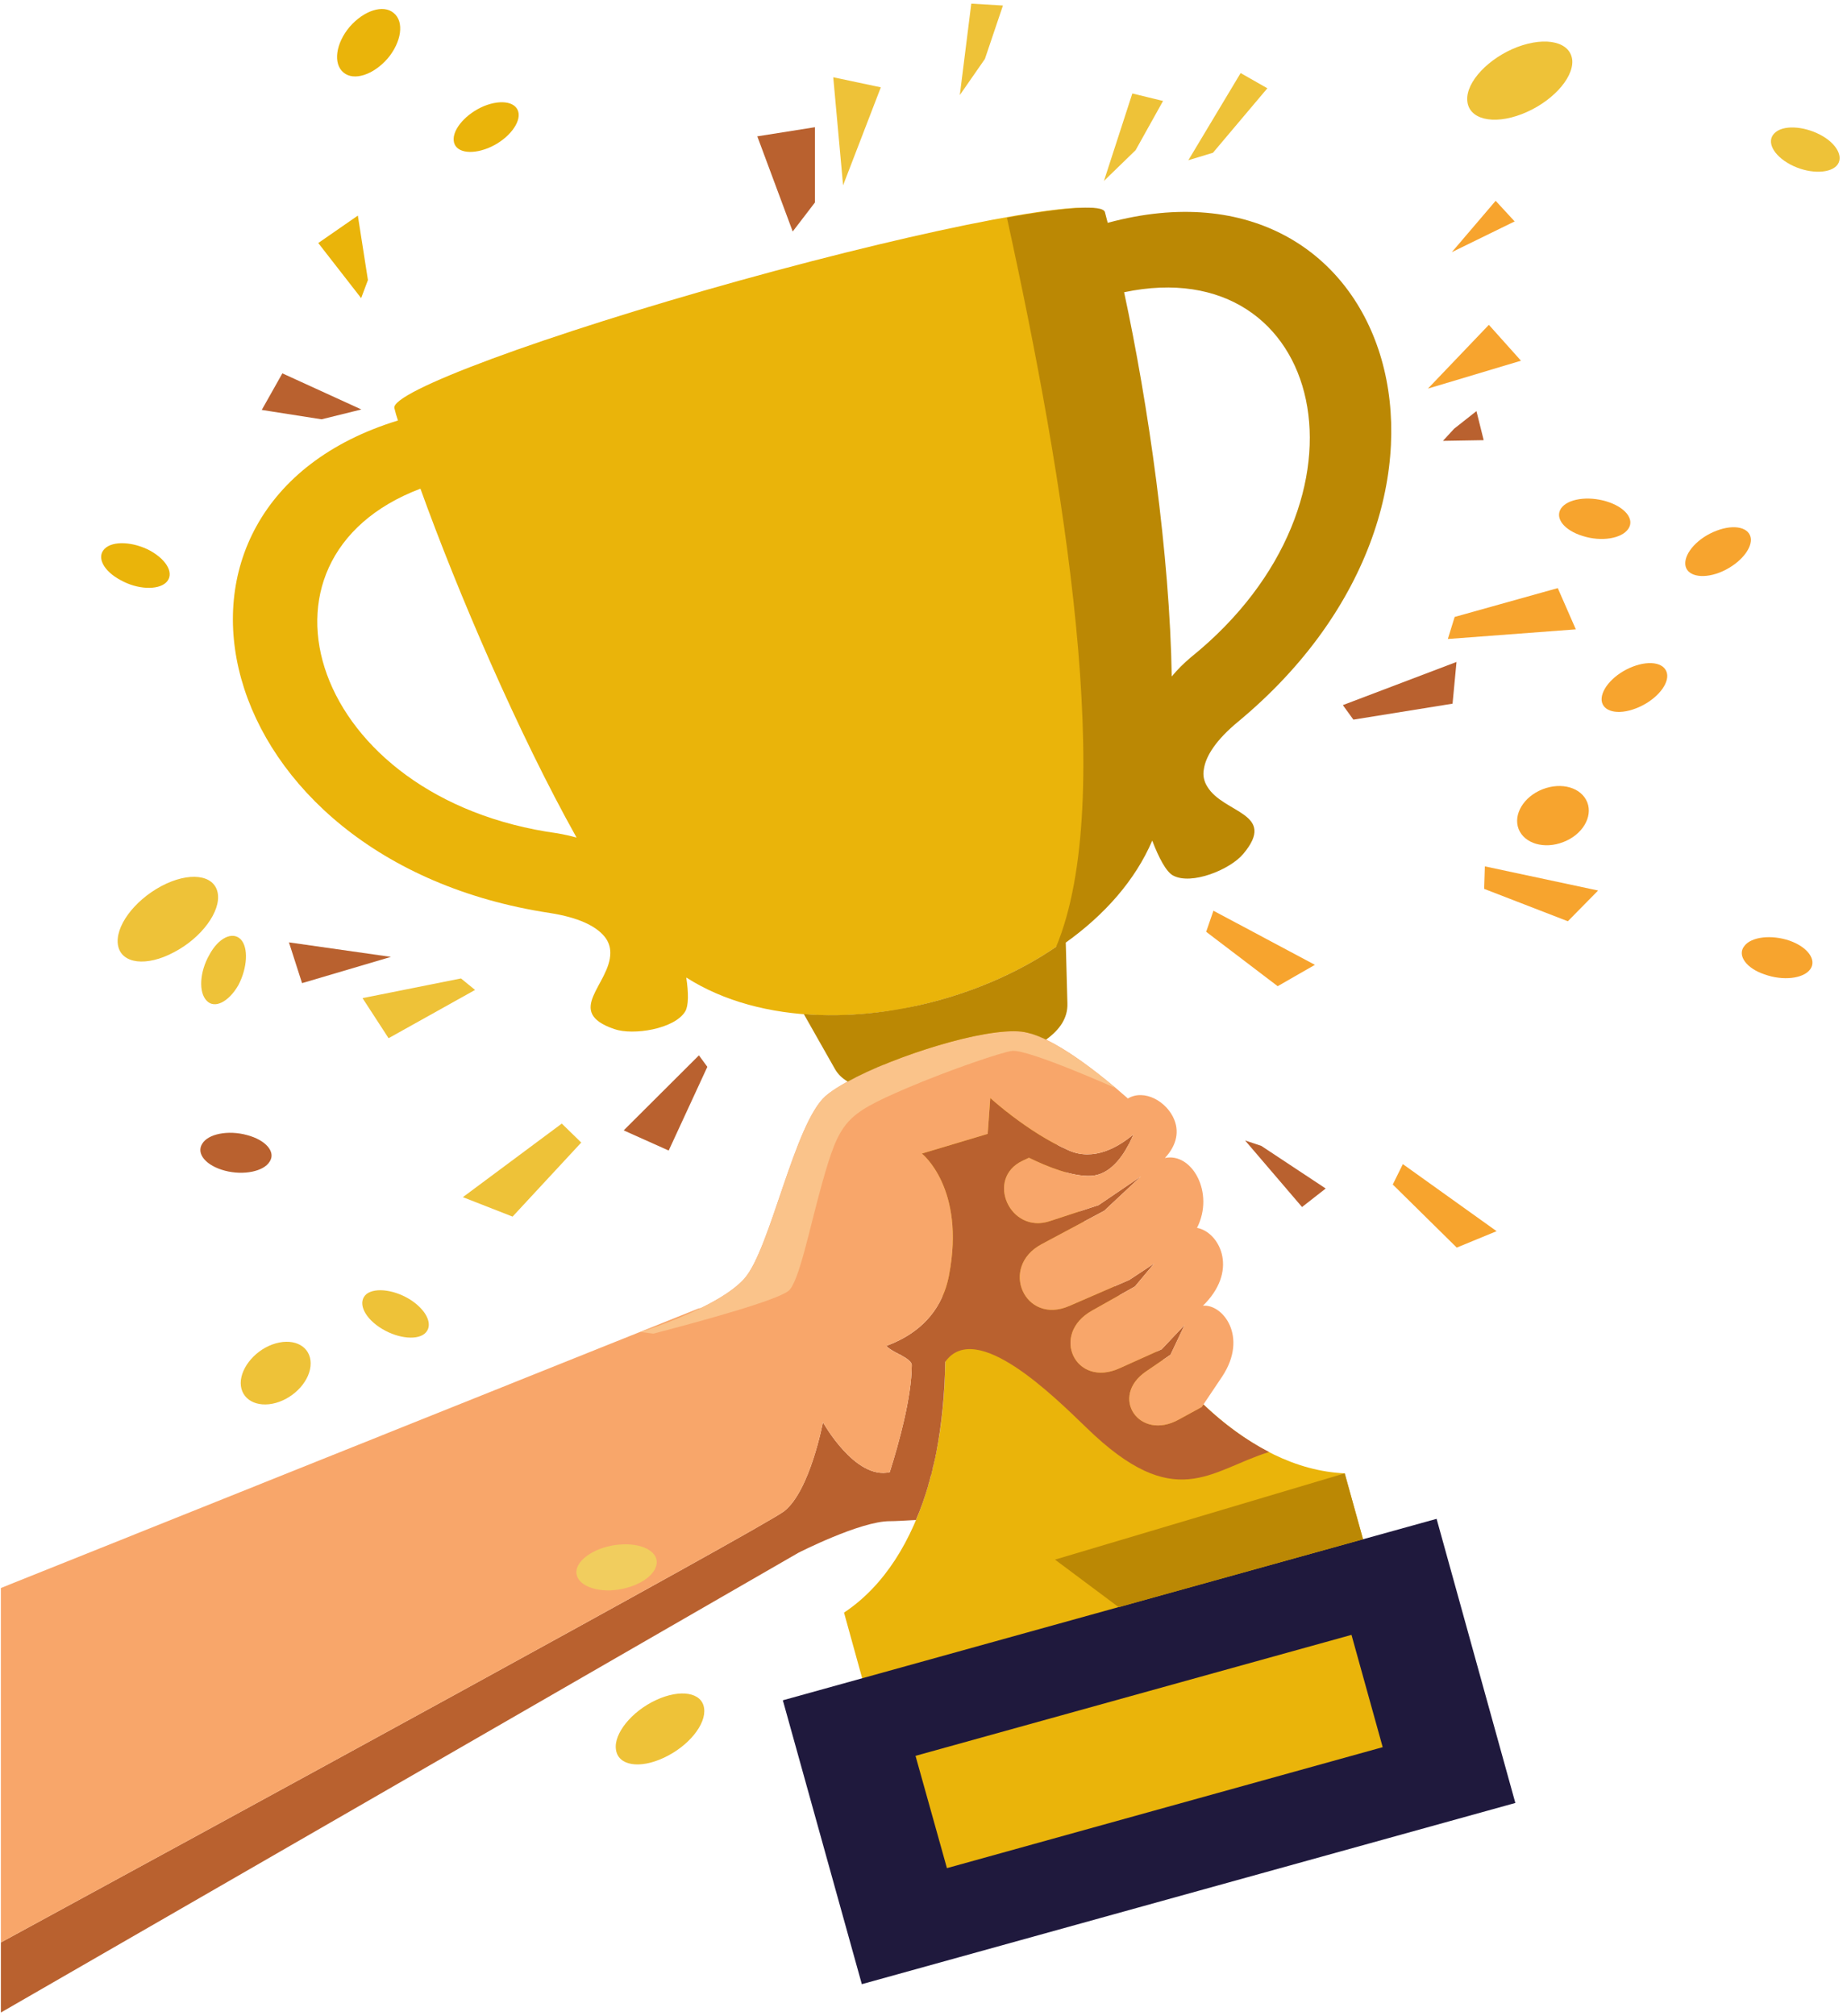
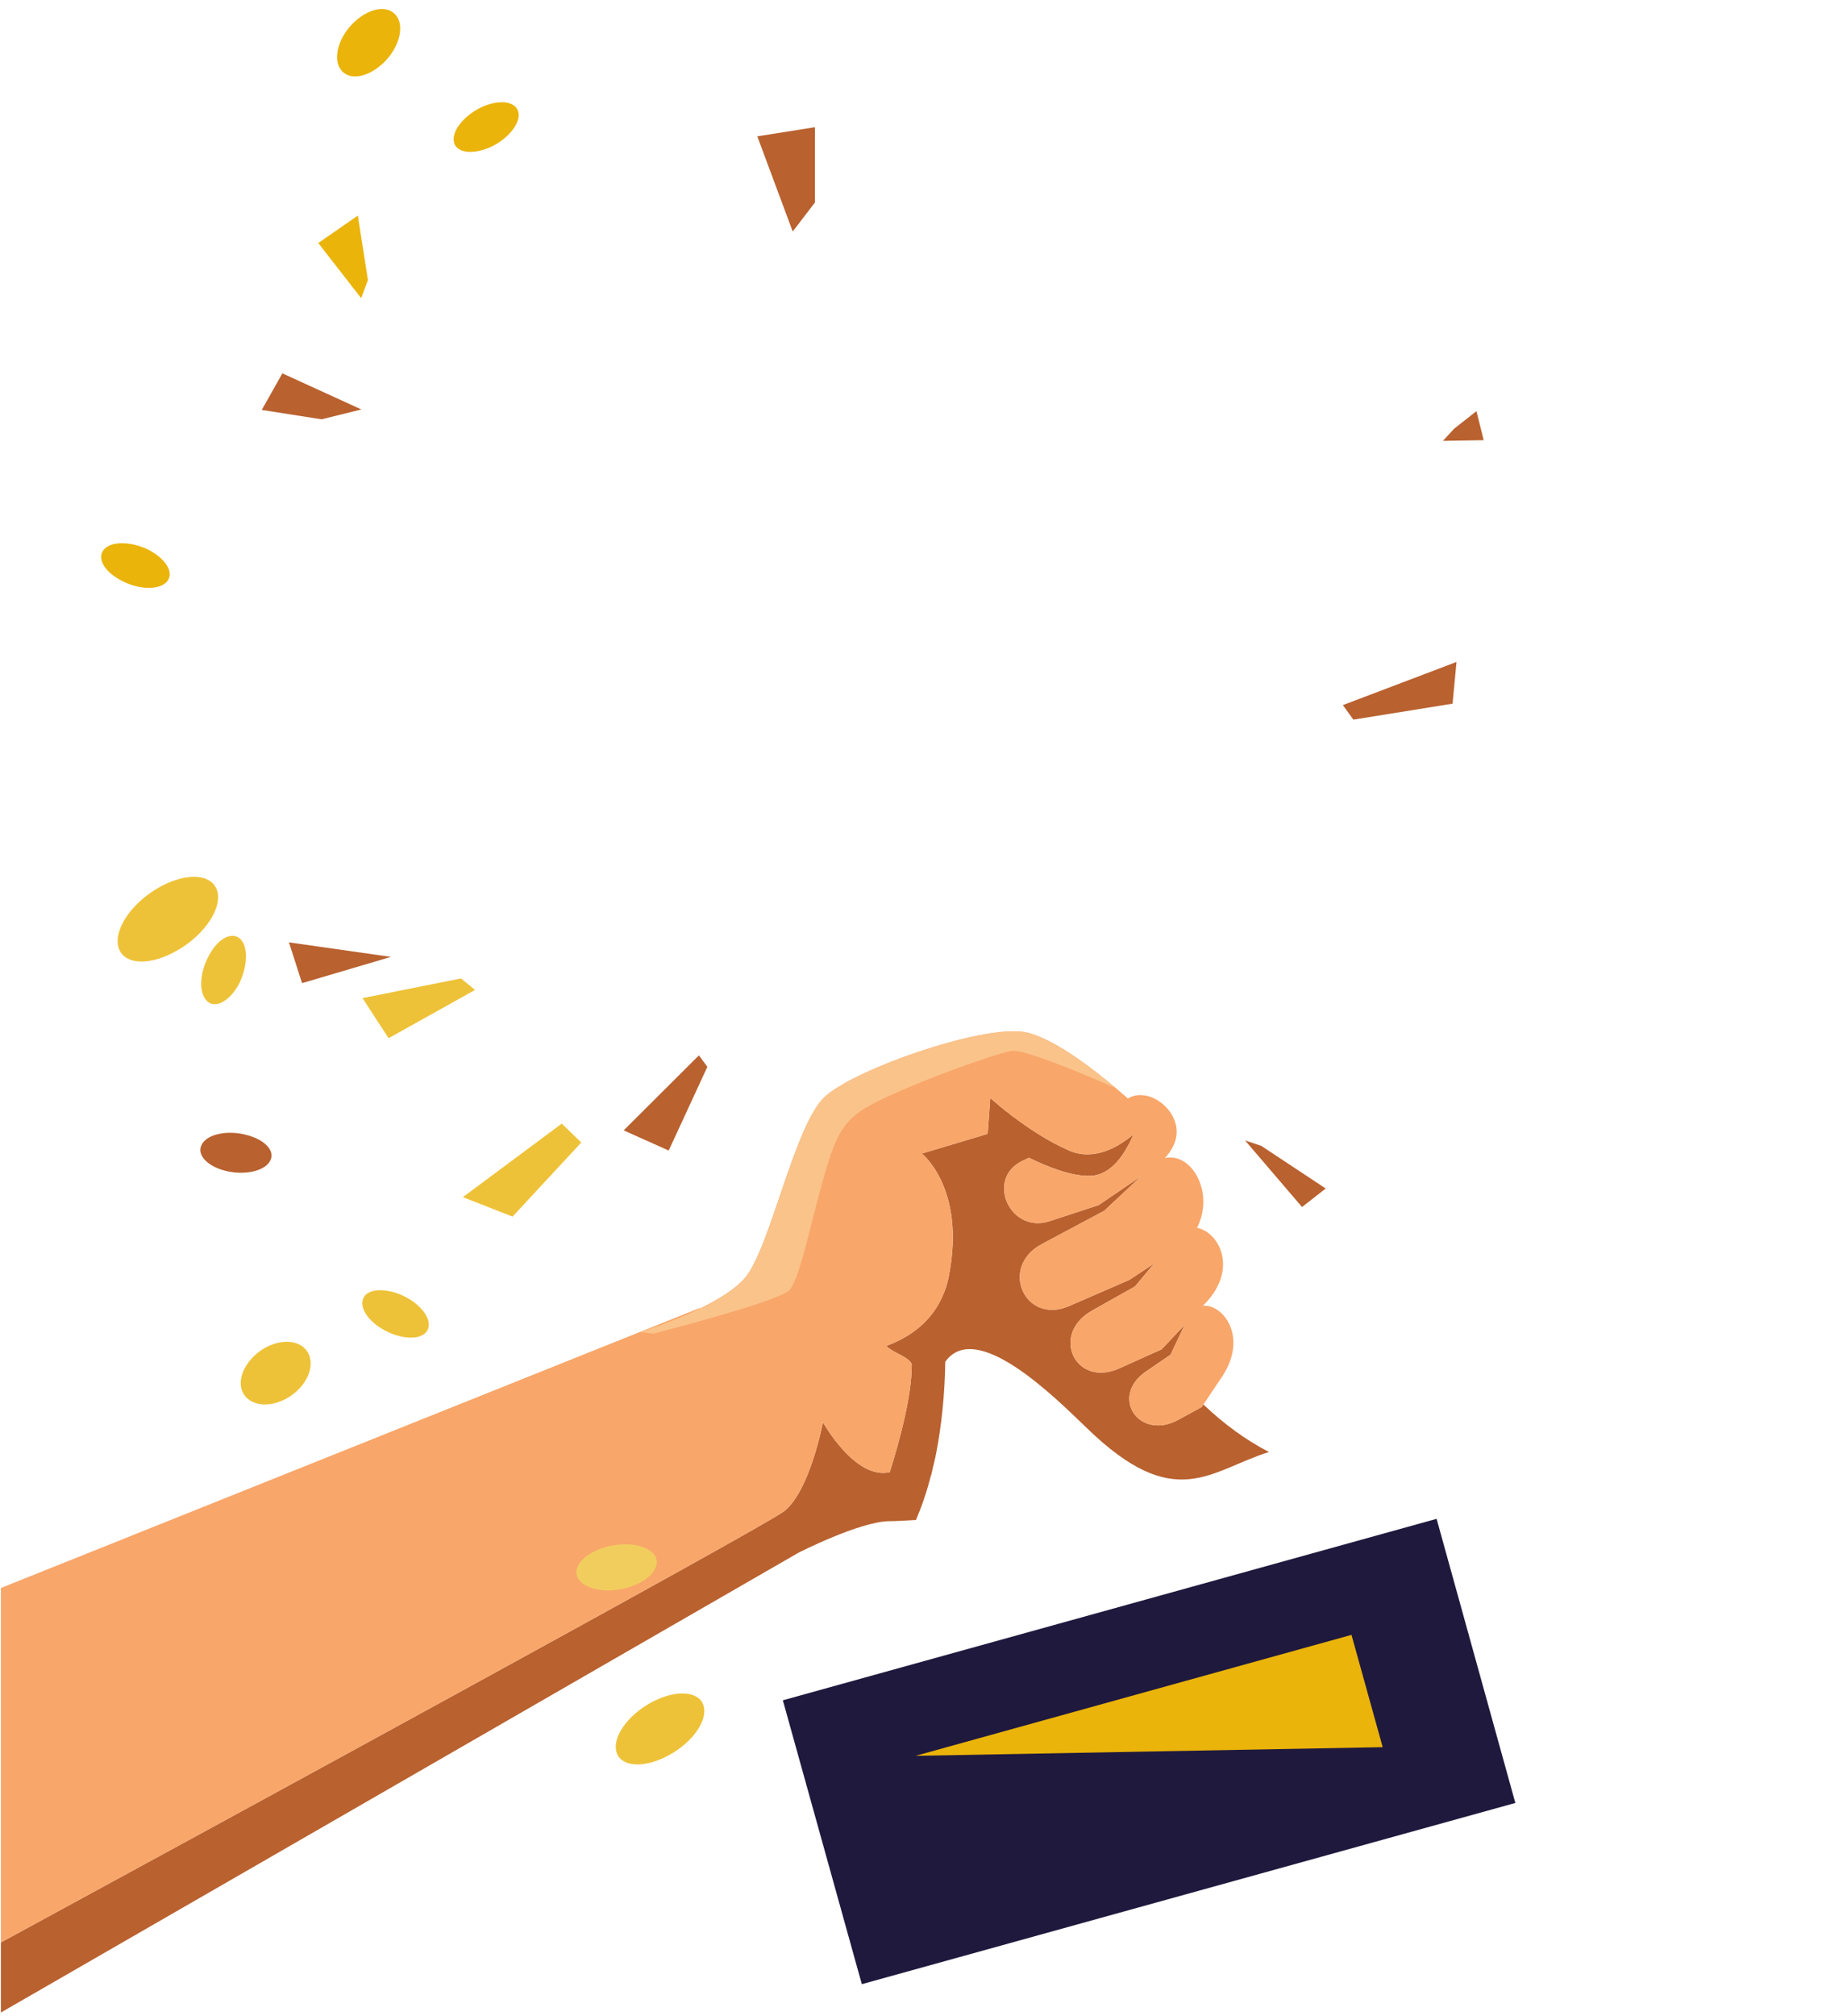
<svg xmlns="http://www.w3.org/2000/svg" width="275" zoomAndPan="magnify" viewBox="0 0 206.25 225" height="300" preserveAspectRatio="xMidYMid meet" version="1.0">
  <defs>
    <clipPath id="61c7f3da63">
      <path d="M 0.098 122.199 L 141.789 122.199 L 141.789 224.59 L 0.098 224.59 Z M 0.098 122.199 " clip-rule="nonzero" />
    </clipPath>
    <clipPath id="42a995bcf0">
-       <path d="M 93 0.406 L 205.426 0.406 L 205.426 20.707 L 93 20.707 Z M 93 0.406 " clip-rule="nonzero" />
-     </clipPath>
+       </clipPath>
  </defs>
-   <path fill="#eab40a" d="M 64.383 93.469 C 57.918 81.93 51.113 66.102 46.949 54.535 C 26.219 62.359 34.75 89.227 62.262 92.996 C 62.996 93.125 63.703 93.281 64.383 93.469 Z M 96.66 113.297 C 99.512 121.199 104.25 133.418 105.32 145.633 C 106.523 159.84 103.281 173.969 94.25 179.961 L 96.711 188.855 L 121.84 181.898 L 127.543 180.324 L 152.648 173.34 L 150.16 164.418 C 139.352 163.949 129.27 153.508 122.992 140.715 C 117.598 129.727 115.375 116.805 113.723 108.562 L 105.426 111.754 L 105.555 112.172 L 105.398 111.754 Z M 129.637 89.332 C 126.156 109.008 93.387 119.789 76.633 109.086 C 76.895 110.785 76.895 112.227 76.527 112.855 C 75.352 114.84 70.691 115.574 68.598 114.84 C 62.918 112.906 68.152 109.82 68.152 106.34 C 68.152 105.66 67.941 105.031 67.473 104.48 C 66.504 103.328 64.594 102.391 61.426 101.891 C 23.051 96.086 13.523 56.395 44.438 46.926 C 44.281 46.453 44.148 46.008 44.043 45.562 C 43.52 43.758 60.797 37.375 82.602 31.305 C 104.406 25.262 122.492 21.836 122.992 23.668 C 127.438 39.703 132.52 73.059 129.637 89.332 " fill-opacity="1" fill-rule="evenodd" />
  <g clip-path="url(#61c7f3da63)">
    <path fill="#b9612f" d="M 105.555 151.969 C 108.984 147.18 117.676 155.812 121.312 159.316 C 131.234 168.973 135.082 164.105 141.707 162.039 C 139.164 160.73 136.68 158.926 134.375 156.727 L 134.195 157.016 L 131.656 158.402 C 127.23 160.887 123.828 155.867 127.988 153.039 L 130.711 151.18 L 132.281 147.859 L 129.719 150.578 L 125.004 152.699 C 120.086 154.922 117.23 148.902 121.941 146.262 L 126.734 143.566 L 128.879 141.004 L 126.105 142.836 L 119.406 145.738 C 114.43 147.91 111.523 141.371 116.344 138.832 L 123.305 135.117 L 127.414 131.273 L 122.676 134.488 L 117.23 136.27 C 112.781 137.758 110.008 131.535 114.168 129.547 L 114.902 129.203 C 116.945 130.199 119.719 131.324 121.84 131.219 C 123.801 131.113 125.188 129.359 126.051 127.688 L 126.105 127.609 L 126.133 127.555 L 126.133 127.531 L 126.156 127.48 L 126.211 127.398 L 126.238 127.32 L 126.262 127.27 L 126.367 127.059 L 126.395 126.98 L 126.418 126.953 L 126.418 126.902 L 126.469 126.852 L 126.496 126.773 L 126.523 126.691 L 126.574 126.59 C 124.875 128.027 122.152 129.598 119.379 128.395 C 117.047 127.375 114.848 125.906 113.227 124.68 L 113.148 124.625 L 113.121 124.602 L 113.07 124.574 L 112.988 124.52 L 112.938 124.469 L 112.859 124.418 L 112.781 124.34 L 112.73 124.285 L 112.676 124.262 L 112.648 124.234 L 112.547 124.156 L 112.52 124.129 L 112.441 124.078 L 112.414 124.051 L 112.387 124.051 L 112.312 124 L 112.285 123.945 L 112.258 123.945 L 112.207 123.895 L 112.152 123.867 L 111.969 123.684 L 111.918 123.656 L 111.891 123.656 L 111.84 123.605 L 111.785 123.555 L 111.734 123.527 L 111.707 123.477 L 111.68 123.477 L 111.629 123.422 L 111.605 123.395 L 111.578 123.395 L 111.523 123.344 L 111.418 123.238 L 111.395 123.238 L 111.316 123.16 L 111.262 123.109 L 111.238 123.082 L 111.184 123.055 L 111.082 122.953 L 111.027 122.926 L 110.949 122.848 L 110.898 122.82 L 110.898 122.793 L 110.871 122.793 L 110.793 122.719 L 110.793 122.691 L 110.766 122.691 L 110.738 122.664 L 110.715 122.637 L 110.688 122.637 L 110.688 122.613 L 110.66 122.613 L 110.66 122.586 L 110.637 122.586 L 110.637 122.562 L 110.609 122.562 L 110.609 122.531 L 110.582 122.531 L 110.293 126.535 L 102.941 128.734 C 102.941 128.734 107.836 132.578 105.977 142.285 L 105.949 142.496 L 105.922 142.496 L 105.922 142.547 L 105.898 142.652 L 105.898 142.703 L 105.844 142.859 L 105.844 142.941 L 105.793 143.098 L 105.793 143.148 L 105.766 143.176 L 105.766 143.227 L 105.742 143.254 L 105.742 143.332 L 105.715 143.387 L 105.688 143.461 L 105.688 143.516 L 105.66 143.516 L 105.66 143.566 L 105.637 143.648 L 105.637 143.672 L 105.609 143.75 L 105.586 143.805 L 105.586 143.828 L 105.555 143.855 L 105.531 143.934 L 105.531 143.984 L 105.504 144.012 L 105.504 144.039 L 105.48 144.117 L 105.453 144.145 L 105.453 144.195 L 105.426 144.223 C 104.168 147.492 101.555 149.246 98.988 150.188 C 99.039 150.266 99.121 150.371 99.25 150.449 L 99.301 150.477 C 99.355 150.527 99.406 150.578 99.484 150.605 L 99.512 150.633 L 99.535 150.633 C 99.59 150.684 99.641 150.711 99.691 150.738 L 99.746 150.762 L 99.852 150.844 L 99.93 150.867 L 99.98 150.895 L 100.035 150.945 L 100.059 150.945 L 100.113 150.973 L 100.164 151 L 100.191 151 L 100.348 151.102 L 100.375 151.129 L 100.426 151.129 L 100.453 151.156 L 100.48 151.156 L 100.531 151.18 L 100.586 151.207 L 100.586 151.234 L 100.609 151.234 L 100.66 151.258 L 100.715 151.285 L 100.715 151.312 L 100.848 151.363 L 100.922 151.414 L 100.949 151.441 L 100.977 151.441 L 101.027 151.469 L 101.027 151.496 L 101.082 151.496 L 101.109 151.52 L 101.211 151.598 L 101.266 151.625 L 101.289 151.652 L 101.316 151.676 L 101.344 151.676 L 101.371 151.707 L 101.371 151.73 L 101.473 151.781 L 101.5 151.836 L 101.555 151.863 L 101.578 151.914 L 101.605 151.914 L 101.629 151.938 L 101.656 151.992 L 101.684 151.992 L 101.684 152.02 L 101.711 152.043 L 101.711 152.07 L 101.734 152.07 L 101.734 152.098 L 101.762 152.125 L 101.762 152.176 L 101.789 152.176 L 101.789 152.227 L 101.816 152.281 L 101.816 152.359 C 101.789 155.969 100.402 160.965 99.355 164.289 C 95.48 165.176 91.895 158.715 91.895 158.715 C 91.895 158.715 90.453 166.406 87.547 168.656 C 85.113 170.516 21.273 205.258 0.098 216.77 L 0.098 224.59 L 89.145 173.289 C 89.145 173.289 96.055 169.758 99.355 169.758 C 99.93 169.758 100.949 169.703 102.285 169.625 C 102.809 168.395 103.254 167.141 103.648 165.805 C 103.672 165.648 103.723 165.492 103.777 165.336 C 103.828 165.098 103.906 164.863 103.961 164.629 L 103.988 164.602 L 104.039 164.395 L 104.039 164.344 L 104.066 164.262 C 104.117 164.078 104.168 163.871 104.195 163.66 L 104.223 163.609 L 104.273 163.375 L 104.301 163.293 L 104.328 163.109 L 104.352 163.059 L 104.379 162.93 L 104.379 162.848 L 104.406 162.824 L 104.484 162.457 L 104.484 162.352 L 104.512 162.328 L 104.535 162.195 C 105.164 158.953 105.504 155.5 105.555 151.969 " fill-opacity="1" fill-rule="evenodd" />
  </g>
  <path fill="#1f193d" d="M 87.418 189.746 L 160.422 169.496 L 169.215 201.203 L 96.238 221.426 L 87.418 189.746 " fill-opacity="1" fill-rule="evenodd" />
-   <path fill="#eab40a" d="M 102.234 195.945 L 150.918 182.445 L 154.402 194.977 L 105.742 208.477 L 102.234 195.945 " fill-opacity="1" fill-rule="evenodd" />
+   <path fill="#eab40a" d="M 102.234 195.945 L 150.918 182.445 L 154.402 194.977 L 102.234 195.945 " fill-opacity="1" fill-rule="evenodd" />
  <path fill="#f8a66a" d="M 114.168 129.547 L 114.902 129.203 C 116.945 130.199 119.719 131.324 121.84 131.219 C 124.246 131.09 125.766 128.473 126.574 126.59 C 124.875 128.027 122.152 129.598 119.379 128.395 C 114.77 126.379 110.582 122.531 110.582 122.531 L 110.293 126.535 L 102.941 128.734 C 102.941 128.734 107.836 132.578 105.977 142.285 C 105.113 146.84 102.023 149.062 98.988 150.188 C 99.355 150.844 101.816 151.52 101.816 152.359 C 101.789 155.969 100.402 160.965 99.355 164.289 C 95.48 165.176 91.895 158.715 91.895 158.715 C 91.895 158.715 90.453 166.406 87.547 168.656 C 85.113 170.516 21.273 205.258 0.098 216.77 L 0.098 177.215 L 77.992 146.027 L 78.258 145.973 C 80.195 145.035 82.078 143.883 83.152 142.652 C 86.031 139.355 88.699 125.41 92.18 122.324 C 95.715 119.238 109.117 114.578 114.09 115.129 C 117.469 115.523 122.859 119.863 125.949 122.586 C 127.781 121.488 130.32 122.926 131.133 124.965 C 131.758 126.535 131.207 128.027 130.082 129.23 C 133.094 128.578 135.66 133.102 133.668 137.027 C 136.051 137.445 138.328 141.5 134.613 145.426 L 134.324 145.715 C 136.551 145.504 139.402 149.164 136.496 153.59 L 134.195 157.016 L 131.656 158.402 C 127.23 160.887 123.828 155.867 127.988 153.039 L 130.711 151.18 L 132.281 147.859 L 129.719 150.578 L 125.004 152.699 C 120.086 154.922 117.23 148.902 121.941 146.262 L 126.734 143.566 L 128.879 141.004 L 126.105 142.836 L 119.406 145.738 C 114.43 147.91 111.523 141.371 116.344 138.832 L 123.305 135.117 L 127.414 131.273 L 122.676 134.488 L 117.23 136.27 C 112.781 137.758 110.008 131.535 114.168 129.547 " fill-opacity="1" fill-rule="evenodd" />
  <path fill="#fac38a" d="M 71.504 148.641 C 71.504 148.641 80.273 145.973 83.152 142.652 C 86.031 139.355 88.699 125.41 92.18 122.324 C 95.715 119.238 109.117 114.578 114.09 115.129 C 117.023 115.496 121.473 118.793 124.613 121.438 C 124.586 121.438 114.926 117.117 113.043 117.273 C 111.969 117.379 106.027 119.395 101.188 121.461 C 94.355 124.418 93.777 125.043 91.762 132.188 C 90.375 137.184 89.223 143.043 88.07 144.039 C 86.84 145.086 78.598 147.359 72.969 148.828 L 71.504 148.641 " fill-opacity="1" fill-rule="evenodd" />
-   <path fill="#bb8804" d="M 125.527 32.613 C 147.883 27.902 154.82 55.742 132.988 73.348 C 132.203 74.004 131.469 74.734 130.844 75.492 C 130.633 61.941 128.227 45.121 125.527 32.613 Z M 89.773 113.168 L 89.773 113.191 L 93.203 119.238 C 93.543 119.863 94.039 120.336 94.668 120.703 C 99.902 117.824 109.93 114.66 114.09 115.129 C 114.902 115.234 115.816 115.547 116.812 116.02 C 118.332 114.922 119.246 113.613 119.195 111.988 L 119.012 105.188 C 123.332 102.102 126.762 98.254 128.668 93.809 C 129.402 95.742 130.238 97.312 131 97.707 C 133.043 98.805 137.359 97.051 138.828 95.297 C 142.676 90.719 136.629 90.797 134.82 87.789 C 134.453 87.215 134.297 86.535 134.43 85.855 C 134.637 84.363 135.816 82.555 138.25 80.543 C 168.402 55.555 155.656 16.207 123.695 24.867 C 123.594 24.453 123.488 24.059 123.383 23.668 C 123.121 22.801 119.012 23.117 112.441 24.293 C 118.828 53.387 124.77 89.281 117.938 105.66 C 110.008 111.074 99.301 113.926 89.773 113.168 Z M 150.16 164.418 L 117.809 174.047 L 124.926 179.359 L 152.203 171.773 L 150.16 164.418 " fill-opacity="1" fill-rule="nonzero" />
  <path fill="#b9612f" d="M 27.578 126.668 C 29.676 127.215 30.824 128.551 30.117 129.625 C 29.465 130.723 27.211 131.195 25.117 130.645 C 23.023 130.094 21.875 128.762 22.582 127.637 C 23.234 126.535 25.484 126.09 27.578 126.668 Z M 33.73 109.715 L 43.652 106.785 L 32.266 105.164 Z M 40.355 45.695 L 31.531 41.664 L 29.23 45.746 L 35.906 46.793 Z M 88.52 25.836 L 84.566 15.215 L 91.004 14.195 L 91.004 22.594 Z M 162.383 47.84 L 164.871 45.879 L 165.68 49.121 L 161.129 49.199 Z M 149.953 78.688 L 162.645 73.871 L 162.203 78.527 L 151.129 80.309 Z M 140.84 127.871 L 148.039 132.633 L 145.395 134.699 L 139.035 127.27 Z M 78.047 117.773 L 69.645 126.145 L 74.672 128.395 L 78.988 119.055 L 78.047 117.773 " fill-opacity="1" fill-rule="evenodd" />
-   <path fill="#f7a42e" d="M 156.652 129.91 L 167.121 137.395 L 162.672 139.227 L 155.527 132.188 Z M 172.254 88.078 C 174.398 87.242 176.598 87.895 177.25 89.543 C 177.879 91.164 176.703 93.152 174.582 93.965 C 172.461 94.801 170.234 94.148 169.582 92.523 C 168.953 90.902 170.133 88.914 172.254 88.078 Z M 199.844 104.977 C 201.855 105.684 202.906 107.125 202.145 108.168 C 201.383 109.219 199.109 109.48 197.066 108.746 C 195 108.066 193.98 106.625 194.762 105.605 C 195.52 104.535 197.801 104.273 199.844 104.977 Z M 161.676 71.309 L 175.969 70.234 L 173.953 65.629 L 162.438 68.848 Z M 179.371 55.949 C 181.465 56.578 182.566 57.938 181.832 59.012 C 181.098 60.109 178.824 60.477 176.754 59.82 C 174.688 59.195 173.586 57.832 174.32 56.734 C 175.055 55.664 177.305 55.324 179.371 55.949 Z M 191.699 59.219 C 193.688 58.461 195.418 58.855 195.52 60.164 C 195.574 61.445 194.031 63.117 191.988 63.906 C 190 64.664 188.27 64.242 188.191 62.961 C 188.113 61.652 189.66 59.977 191.699 59.219 Z M 182.328 74.395 C 184.371 73.609 186.074 74.027 186.176 75.336 C 186.258 76.617 184.688 78.293 182.672 79.055 C 180.656 79.836 178.953 79.418 178.848 78.137 C 178.77 76.828 180.34 75.152 182.328 74.395 Z M 159.453 43.367 L 166.258 36.25 L 169.844 40.254 Z M 162.121 28.141 L 167.016 22.41 L 169.137 24.711 Z M 165.812 96.684 L 178.457 99.379 L 175.078 102.809 L 165.734 99.195 Z M 135.5 101.633 L 146.836 107.672 L 142.676 110.055 L 134.691 103.984 L 135.5 101.633 " fill-opacity="1" fill-rule="evenodd" />
  <path fill="#eec238" d="M 46.008 145.164 C 47.789 146.395 48.414 148.016 47.395 148.852 C 46.398 149.637 44.125 149.297 42.344 148.094 C 40.535 146.863 39.938 145.242 40.93 144.406 C 41.949 143.621 44.23 143.961 46.008 145.164 " fill-opacity="1" fill-rule="evenodd" />
  <path fill="#f1cd5e" d="M 69.539 172.348 C 71.973 172.242 73.676 173.316 73.281 174.727 C 72.918 176.141 70.641 177.371 68.18 177.477 C 65.746 177.555 64.043 176.48 64.41 175.066 C 64.801 173.68 67.078 172.426 69.539 172.348 " fill-opacity="1" fill-rule="evenodd" />
  <path fill="#eab40a" d="M 40.328 33.27 L 35.539 27.121 L 39.961 24.059 L 41.086 31.254 Z M 54.043 11.84 C 56.059 11.027 57.789 11.395 57.918 12.703 C 58.023 13.984 56.504 15.715 54.516 16.523 C 52.496 17.332 50.773 16.969 50.664 15.688 C 50.535 14.402 52.055 12.676 54.043 11.84 Z M 39.043 2.996 C 40.641 1.164 42.812 0.461 43.965 1.453 C 45.168 2.422 44.832 4.699 43.285 6.531 C 41.688 8.359 39.516 9.066 38.363 8.098 C 37.16 7.105 37.5 4.828 39.043 2.996 Z M 16.797 61.469 C 18.707 62.543 19.492 64.086 18.551 65.004 C 17.609 65.891 15.328 65.785 13.473 64.742 C 11.535 63.719 10.75 62.152 11.691 61.234 C 12.609 60.32 14.91 60.449 16.797 61.469 " fill-opacity="1" fill-rule="evenodd" />
  <g clip-path="url(#42a995bcf0)">
    <path fill="#eec238" d="M 169.426 5.25 C 172.699 4.02 175.418 4.699 175.574 6.766 C 175.684 8.805 173.195 11.473 169.949 12.73 C 166.703 13.984 163.98 13.305 163.848 11.215 C 163.691 9.145 166.234 6.477 169.426 5.25 Z M 123.277 20.188 L 126.445 10.43 L 129.875 11.266 L 126.812 16.758 Z M 132.699 17.883 L 138.539 8.152 L 141.523 9.852 L 135.449 17.047 Z M 94.145 20.684 L 93.047 8.621 L 98.359 9.746 Z M 107.18 10.609 L 108.461 0.406 L 111.996 0.617 L 109.98 6.582 Z M 203.246 15.031 C 205.156 16.027 205.965 17.625 205.051 18.539 C 204.133 19.426 201.832 19.375 199.918 18.355 C 198.008 17.332 197.223 15.789 198.141 14.875 C 199.055 13.934 201.332 14.039 203.246 15.031 " fill-opacity="1" fill-rule="evenodd" />
  </g>
  <path fill="#eec238" d="M 31.191 149.82 C 33.312 149.402 34.883 150.578 34.672 152.488 C 34.465 154.371 32.555 156.23 30.434 156.648 C 28.285 157.066 26.691 155.891 26.898 154.008 C 27.137 152.125 29.043 150.238 31.191 149.82 Z M 18.023 98.883 C 21.086 97.262 23.914 97.574 24.309 99.641 C 24.699 101.684 22.504 104.664 19.441 106.258 C 16.379 107.906 13.578 107.57 13.184 105.527 C 12.789 103.461 14.938 100.531 18.023 98.883 Z M 23.367 106.574 C 24.387 104.664 25.957 103.906 26.875 104.82 C 27.762 105.734 27.633 108.012 26.613 109.949 C 25.539 111.805 23.969 112.617 23.078 111.676 C 22.16 110.734 22.293 108.461 23.367 106.574 Z M 43.391 115.859 L 53.051 110.473 L 51.477 109.191 L 40.484 111.387 Z M 57.238 135.77 L 64.906 127.504 L 62.734 125.387 L 51.688 133.598 Z M 73.258 189.719 C 75.977 188.461 78.387 188.855 78.625 190.633 C 78.883 192.41 76.895 194.871 74.145 196.152 C 71.426 197.434 69.016 197.043 68.781 195.238 C 68.52 193.484 70.508 191 73.258 189.719 " fill-opacity="1" fill-rule="evenodd" />
</svg>